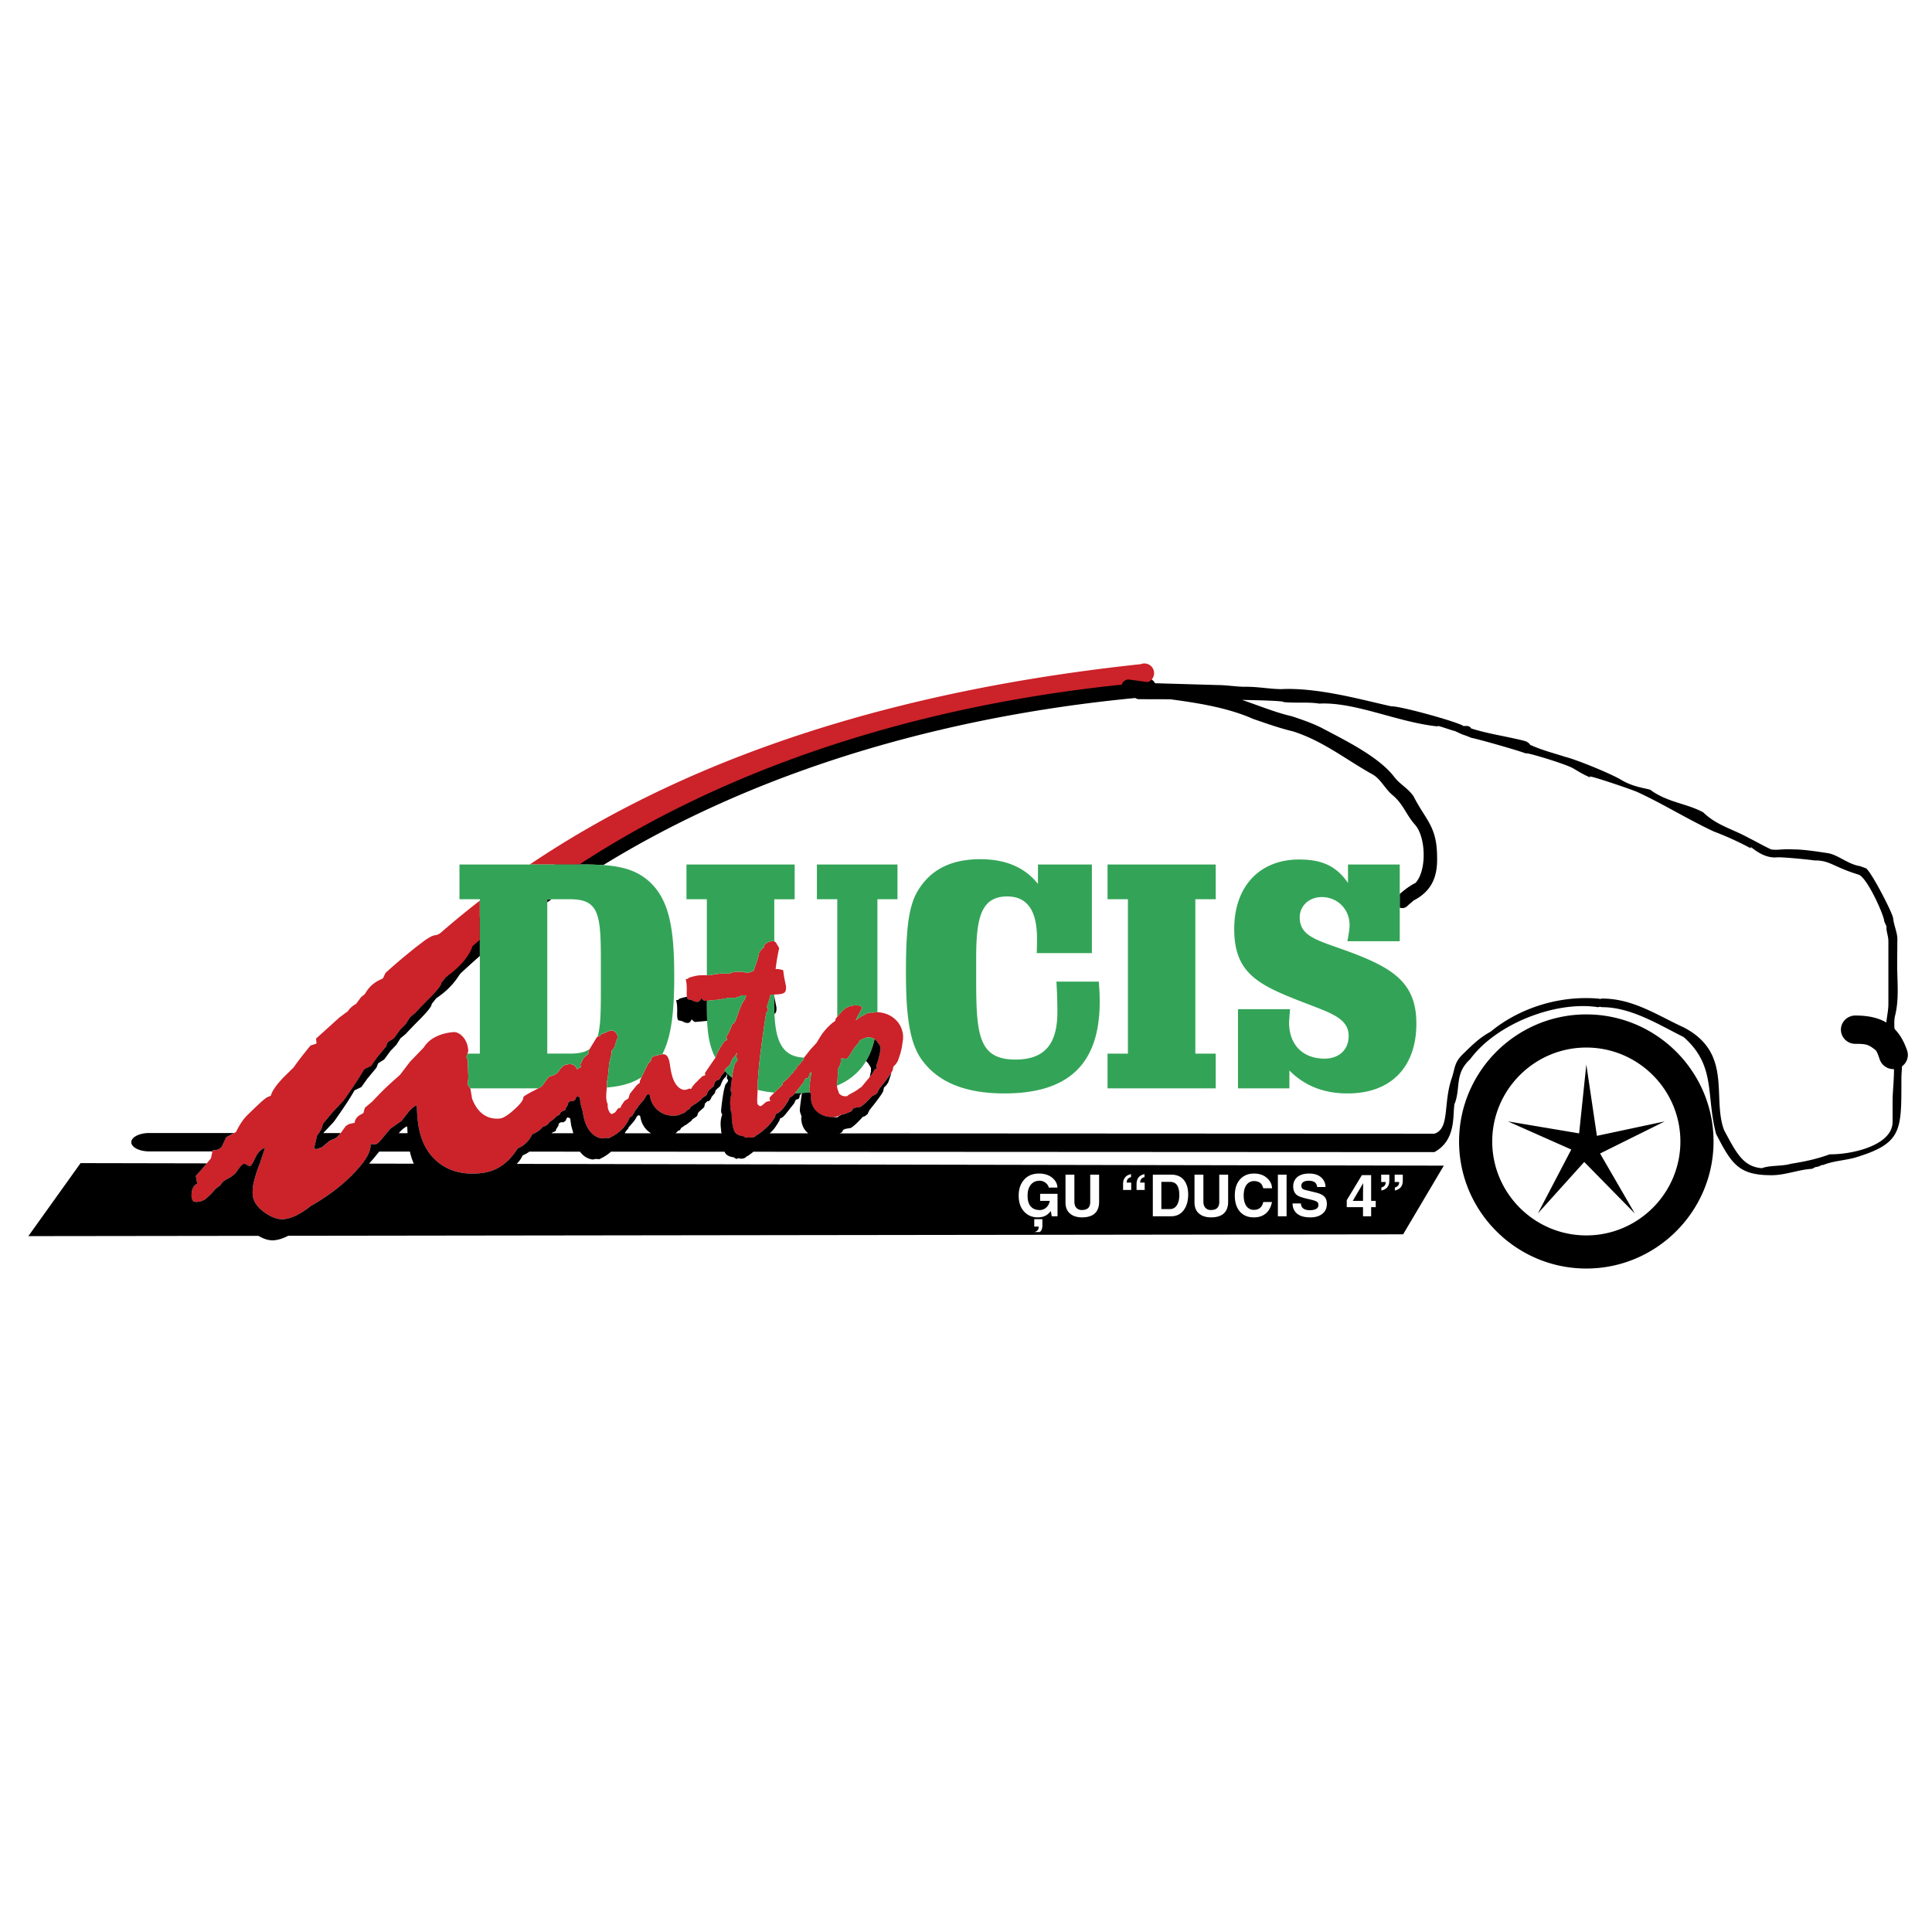
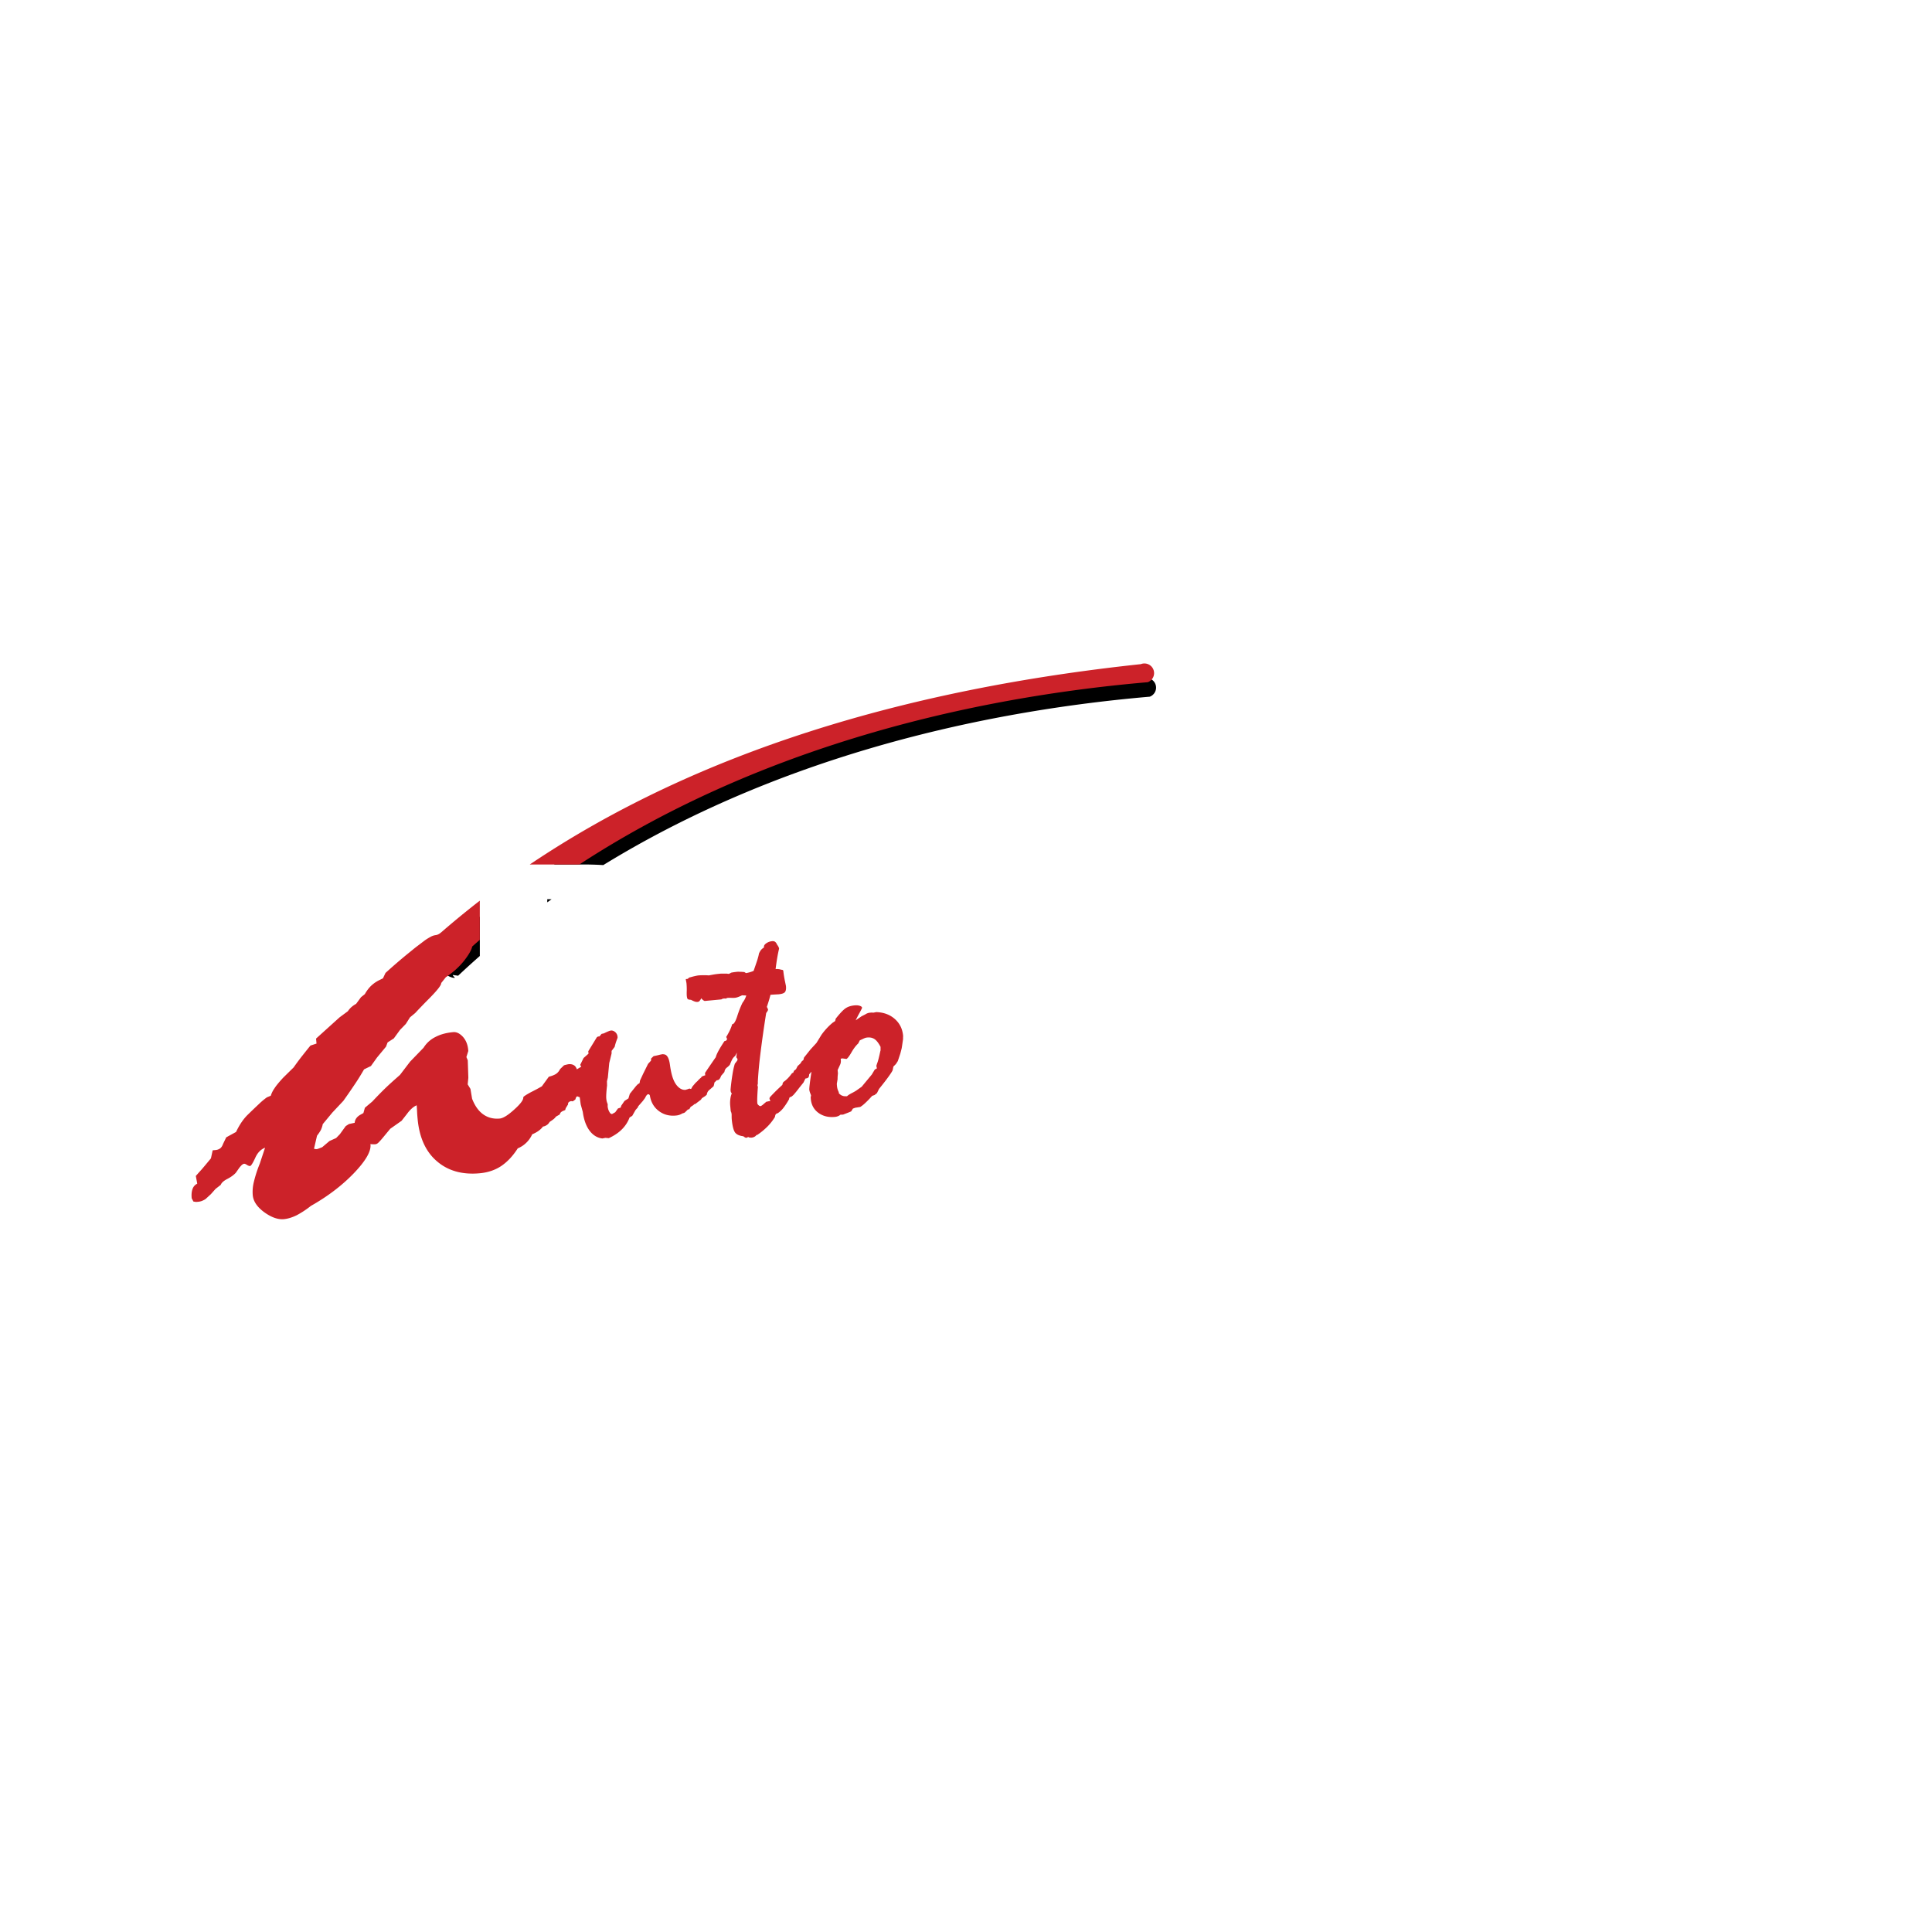
<svg xmlns="http://www.w3.org/2000/svg" width="2500" height="2500" viewBox="0 0 192.756 192.756">
-   <path fill-rule="evenodd" clip-rule="evenodd" fill="#fff" d="M0 0h192.756v192.756H0V0z" />
  <path d="M114.715 69.508C96.08 71.114 76.643 76.201 60.19 86.31a30.782 30.782 0 0 0-2.086-.058h-2.838c16.336-10.354 36.375-16.155 58.752-18.543a.967.967 0 0 1 1.324.894.968.968 0 0 1-.627.905zM55.027 89.719l-.427.307v-.307h.427zm-7.152 5.657c-.732.644-1.456 1.3-2.167 1.972l-.51-.072c-.111.043.278.287.151.287-.532 0-1.475-.65-1.475-1.183 0-.418-.604-1.285-.23-1.417a88.144 88.144 0 0 1 4.23-3.512v3.925h.001z" />
-   <path d="M185.107 101.744c2.486 0 3.963.865 4.762 3.199a.977.977 0 0 1 .053.312c0 .543-.455.986-1.016.986-.453 0-.84-.293-.969-.693-.145-.422-.221-.664-.457-1.049v.016c-.865-.727-1.23-.797-2.373-.797a1.002 1.002 0 0 1-1.014-.988c.001-.542.456-.986 1.014-.986z" stroke="#000" stroke-width=".85" stroke-miterlimit="2.613" />
  <path d="M114.516 68.062c-19.47 1.677-39.816 7.154-56.719 18.19h-4.943c16.725-11.262 37.567-17.493 60.966-19.99a.967.967 0 0 1 1.324.895.967.967 0 0 1-.628.905zM78.683 107.49l.042-.045v-.002l.017-.018.015-.016a5.242 5.242 0 0 0 .266-.34l.116-.043.076-.189c.074-.064.145-.117.208-.166.017-.033.033-.068.05-.105.044-.086.08-.152.105-.207l.266-.24.16-.244.147-.109.065-.252.646-.809.598-.652.49-.799a6.412 6.412 0 0 1 1.111-1.207l.261-.178.056-.234c.44-.555.774-.904 1.006-1.051.231-.154.521-.244.879-.277.203-.02.376-.004.518.045.14.045.22.111.228.193.002.025-.077.186-.233.473-.157.285-.294.545-.403.779l.59-.406.379-.191a.955.955 0 0 1 .461-.164c.083-.008.146-.014.192-.014.047.002.09.008.132.014l.298-.059c.74.025 1.354.25 1.844.68s.768.982.833 1.672c.003.031.002.08-.002.146-.004.068-.004.127.001.178l-.102.701-.04.244-.134.52-.249.746-.188.293-.253.254-.065.311c.006.062-.116.268-.37.625-.25.354-.586.787-.999 1.297l-.207.418-.239.189-.238.084-.28.305a9.427 9.427 0 0 1-.465.457 3.096 3.096 0 0 1-.444.344l-.495.078-.238.086-.173.277a7.694 7.694 0 0 1-.484.197c-.182.07-.288.111-.318.125l-.272.01a.71.71 0 0 1-.227.141 1.105 1.105 0 0 1-.338.08c-.639.059-1.18-.078-1.63-.406-.45-.33-.703-.793-.758-1.379l-.014-.15.037-.217c-.021-.061-.049-.131-.077-.207a1.431 1.431 0 0 1-.096-.348c-.014-.15.047-.668.178-1.559l.036-.25a7.19 7.19 0 0 1-.228.264c-.006.156-.033.258-.085.316-.047.057-.148.092-.289.105l-.192.398-.44.549c-.191.254-.35.451-.478.596a1.312 1.312 0 0 1-.329.291c-.057.006-.103.021-.131.049-.029.029-.049.09-.062.184a6.996 6.996 0 0 1-.586.893 2.399 2.399 0 0 1-.539.5c-.087.02-.158.053-.195.102-.042.053-.07.143-.089.275a5.166 5.166 0 0 1-.748.955 6.65 6.65 0 0 1-1.021.838l-.073.006a.56.56 0 0 1-.223.186.75.75 0 0 1-.276.076c-.031.004-.067.002-.115-.004s-.084-.008-.116-.006a.217.217 0 0 0-.05-.031.18.18 0 0 0-.044-.021c-.011 0-.035.014-.075.033s-.081.033-.116.047a.387.387 0 0 1-.118-.035.957.957 0 0 1-.174-.119c-.392-.047-.67-.168-.826-.373-.155-.205-.271-.654-.336-1.344a1.897 1.897 0 0 1-.007-.188c-.001-.068-.003-.141 0-.225l-.011-.119a.744.744 0 0 0-.068-.225c-.007-.02-.014-.035-.015-.045l-.02-.213-.027-.289a3.145 3.145 0 0 1-.008-.533 2.7 2.7 0 0 1 .091-.531l.069-.205a.34.34 0 0 1-.077-.098.384.384 0 0 1-.034-.139l-.011-.119c.055-.58.118-1.078.188-1.502.065-.424.146-.793.243-1.096.117-.146.191-.242.224-.293a.206.206 0 0 0 .04-.135.217.217 0 0 0-.029-.08.564.564 0 0 0-.095-.121l.06-.477-.167.334a1.033 1.033 0 0 0-.239.248c-.069.1-.169.312-.291.629a1.668 1.668 0 0 1-.298.283.613.613 0 0 0-.246.441l-.335.389a.958.958 0 0 1-.168.328.307.307 0 0 1-.205.104.601.601 0 0 0-.063.008 6.377 6.377 0 0 1-.233.23.645.645 0 0 0-.007.094l-.069.268-.353.311a1.153 1.153 0 0 0-.225.225.997.997 0 0 0-.107.314l-.155.135c-.13.082-.239.152-.328.215a1.364 1.364 0 0 0-.094.143l-.557.424-.099.023a3.25 3.25 0 0 0-.11.102 4.515 4.515 0 0 0-.265.176l-.136.232-.146.025c-.014.018-.028.033-.041.051l-.263.252a.97.97 0 0 1-.146.061.562.562 0 0 1-.088.021 1.394 1.394 0 0 1-.665.217c-.649.062-1.219-.094-1.704-.467-.486-.373-.775-.885-.878-1.539a.224.224 0 0 0-.072-.092.243.243 0 0 0-.097-.033.34.34 0 0 0-.148.098 1.634 1.634 0 0 0-.167.287l-.219.293-.454.52-.051.129-.222.252-.328.58-.263.16a3.31 3.31 0 0 1-.749 1.168c-.334.342-.777.645-1.329.9l-.338-.031-.304.061c-.514-.062-.942-.33-1.284-.789-.342-.465-.563-1.088-.668-1.863l-.207-.748-.098-.707-.256-.102-.11.104-.074.221-.246.176a.74.74 0 0 1-.153-.018.417.417 0 0 0-.242.098.21.21 0 0 0-.082.195l.003.031-.241.389-.046.176-.176.074a.814.814 0 0 0-.262.156.703.703 0 0 0-.116.219l-.363.203a1.665 1.665 0 0 1-.208.229c-.088.07-.23.174-.433.307a.96.96 0 0 1-.196.248 1.113 1.113 0 0 1-.272.162.696.696 0 0 1-.194.049c-.024.033-.049.064-.074.096-.222.266-.562.498-1.002.68-.146.33-.353.617-.6.852a2.595 2.595 0 0 1-.838.547c-.501.785-1.056 1.363-1.662 1.771-.596.395-1.311.639-2.124.715-1.743.164-3.175-.24-4.285-1.201-1.109-.947-1.745-2.352-1.918-4.184-.022-.232-.044-.463-.054-.697a15.4 15.4 0 0 0-.042-.697c-.159.061-.324.17-.486.314a3.26 3.26 0 0 0-.466.523l-.554.707-1.132.797-.768.928c-.2.24-.36.408-.447.486a.51.51 0 0 1-.246.127c-.092.01-.186.008-.28.004a1.015 1.015 0 0 1-.236-.023l.006.068c.063.674-.492 1.627-1.665 2.85-1.164 1.209-2.595 2.303-4.286 3.258a9.125 9.125 0 0 1-1.413.93c-.448.217-.869.35-1.275.389-.593.055-1.248-.176-1.964-.693-.705-.52-1.086-1.08-1.144-1.695a4.075 4.075 0 0 1 .109-1.32 12.45 12.45 0 0 1 .589-1.822l.53-1.596c-.42.158-.751.492-.983 1.018-.243.525-.416.801-.521.811a.685.685 0 0 1-.329-.133c-.099-.061-.185-.1-.244-.096a.336.336 0 0 0-.18.076c-.056.029-.163.145-.299.309l-.362.514c-.213.23-.498.434-.856.619-.357.186-.573.381-.648.588l-.513.398-.467.525-.538.494a2.118 2.118 0 0 1-.37.188c-.125.047-.24.068-.355.08-.117.012-.198.02-.258.012-.059-.006-.13-.021-.226-.037l-.17-.322c-.036-.383-.007-.689.087-.934a.9.9 0 0 1 .467-.523l-.143-.771c.158-.178.349-.395.572-.639.222-.254.527-.623.937-1.117l.171-.801.267-.025a.91.91 0 0 0 .488-.174c.12-.094.211-.242.286-.449l.313-.648.981-.537a7.11 7.11 0 0 1 .552-.977c.206-.301.406-.541.62-.748.44-.428.807-.779 1.086-1.039.279-.271.551-.496.814-.686l.395-.166c.071-.24.188-.486.364-.736.163-.26.458-.615.872-1.064l1.04-1.023c.237-.338.497-.689.758-1.029.272-.342.576-.732.923-1.152l.603-.197-.047-.498 2.344-2.117.832-.615a2.16 2.16 0 0 1 .338-.396 2.64 2.64 0 0 1 .484-.338l.488-.664.382-.307c.18-.32.378-.586.613-.818a3.28 3.28 0 0 1 .87-.596l.325-.16.254-.539a54.493 54.493 0 0 1 2.288-1.97c.348-.278.598-.489.773-.623l.863-.655a5.68 5.68 0 0 1 .609-.373 1.4 1.4 0 0 1 .432-.146.922.922 0 0 0 .496-.21 1.63 1.63 0 0 1 .076-.056 89.262 89.262 0 0 1 3.872-3.178v3.905c-.254.223-.508.447-.76.672-.06.307-.291.729-.692 1.265-.499.667-1.146 1.267-1.939 1.798l-.461.58c.02.209-.41.754-1.288 1.633a55.854 55.854 0 0 0-1.312 1.363l-.511.422-.418.66-.587.605-.612.842-.619.396-.159.426-.894 1.078-.611.854-.684.332c-.283.484-.585.992-.946 1.518-.349.523-.72 1.062-1.124 1.627l-1.097 1.168-.957 1.154c-.03.18-.094.373-.181.568-.1.184-.234.385-.39.586l-.3 1.293a.612.612 0 0 0 .285.043c.024-.002.081-.02.171-.051.08-.031.204-.078.362-.141l.727-.617.664-.297.374-.387.581-.803.32-.205.574-.125c.026-.342.224-.607.569-.803.155-.086.255-.141.3-.168l.149-.529.738-.621c.373-.396.778-.82 1.229-1.26.451-.441.97-.9 1.533-1.396l1.012-1.326 1.345-1.389a2.897 2.897 0 0 1 1.188-1.072c.491-.258 1.073-.416 1.759-.48.337-.033.656.125.969.459.301.334.482.762.531 1.283l.013.139-.189.604.136.326.058 1.738-.066.662.277.453.163.979c.278.713.643 1.227 1.108 1.559.464.33 1.017.479 1.656.418.337-.033.824-.336 1.439-.896.626-.562.928-.965.904-1.221-.006-.059.248-.234.771-.518a19.57 19.57 0 0 0 1.082-.58l.694-.955c.287-.074.524-.166.69-.264.178-.111.326-.277.434-.498l.387-.375c.079-.031.17-.053.25-.07.069-.018.149-.037.219-.045.221-.02.4.021.538.113.126.074.218.213.285.408l.016-.021.421-.254-.11-.172.338-.691.493-.434-.023-.242.854-1.395.113-.072.151-.014.207-.25.241-.055c.205-.104.355-.17.457-.209a.85.85 0 0 1 .239-.07c.151-.014.292.041.429.158a.671.671 0 0 1 .225.439c.005.051.008.088.005.113a.24.24 0 0 1-.02.07c-.08.211-.138.373-.174.492a5.487 5.487 0 0 0-.097.359l-.303.4-.002.256-.234.959-.14 1.455-.087.359.009.428c-.042.34-.063.613-.075.818s-.012.367-.002.475c.011.115.025.213.049.305.024.086.059.178.093.264l-.005.215c.011.113.037.227.073.338.042.117.106.236.191.357l.16.08.333-.188.273-.377.269-.088.056-.188.327-.477.39-.25.14-.457.619-.775.167-.174.188-.121.04-.25.304-.656.502-1.014.294-.322.011-.215.25-.236a7.05 7.05 0 0 0 .483-.104 3.21 3.21 0 0 1 .421-.088c.01 0 .037.002.08.008.042.008.063.012.074.01.292.041.482.389.569 1.039.088.65.208 1.152.362 1.51.135.32.311.572.527.756.216.178.438.256.671.234.01-.002.031-.008.066-.021s.061-.021.082-.023l.238-.086.162.047.143-.258.302-.354.248-.229.038-.07.06-.037.015-.012a.788.788 0 0 1 .182-.164.35.35 0 0 0 .064-.109.146.146 0 0 0 .046-.02c.146-.066.252-.104.314-.109l-.022-.238.252-.379c.377-.553.653-.955.824-1.197.059-.268.302-.738.741-1.414l.119-.184c.092-.018.157-.045.201-.086s.06-.09.054-.152a.281.281 0 0 0-.029-.086 1.547 1.547 0 0 0-.05-.09c.136-.217.252-.432.357-.645.101-.213.186-.426.244-.635l.031-.004c.15-.014.308-.285.474-.803.166-.521.344-.963.524-1.33.07-.09.138-.195.206-.316.067-.123.122-.258.17-.408l-.42-.02a3.745 3.745 0 0 1-.403.174c-.127.045-.234.07-.323.078a2.794 2.794 0 0 1-.356.002 2.925 2.925 0 0 0-.366.004.233.233 0 0 0-.086.029c-.04.018-.069.037-.089.049a.278.278 0 0 0-.081-.018.682.682 0 0 0-.12.006.462.462 0 0 0-.237.084l-.535.051-1.137.107a.68.68 0 0 1-.183-.107c-.052-.049-.109-.1-.168-.168a.35.35 0 0 1-.06.141 1.269 1.269 0 0 1-.155.188.504.504 0 0 0-.066.021l-.067.018a.713.713 0 0 1-.297-.041 2.527 2.527 0 0 1-.366-.168c-.164-.006-.271-.033-.321-.07-.051-.041-.084-.164-.103-.367a5.651 5.651 0 0 1 .001-.486 7.065 7.065 0 0 0-.025-.707 2.133 2.133 0 0 0-.035-.207 2.287 2.287 0 0 1-.038-.232l.156-.014a.137.137 0 0 0 .07-.037l.116-.102c.077-.018.2-.049.357-.096.282-.068.466-.107.555-.115.177-.016.344-.021.517-.021a4.83 4.83 0 0 1 .53.018c.329-.062.577-.107.737-.127.161-.02.316-.035.457-.049.021-.002.104-.004.251-.002.152.002.288.004.409.004a.122.122 0 0 0 .049.016.343.343 0 0 0 .094.002c.005 0 .036-.014.081-.033.04-.02.095-.047.149-.082.082-.02.169-.033.257-.047.093-.014.212-.029.368-.045.057-.004.146-.002.257.004.115-.002.257.012.432.025l.167.105a3.181 3.181 0 0 0 .759-.223c.136-.391.255-.741.357-1.043.096-.307.154-.532.172-.675.06-.141.127-.257.202-.359.08-.096.182-.185.306-.259l-.005-.057c-.012-.125.066-.242.238-.363.167-.115.354-.185.567-.205a.466.466 0 0 1 .293.051.604.604 0 0 1 .198.269c.072.098.121.177.153.242.032.06.053.121.06.183-.068.283-.132.599-.189.943-.061.351-.11.716-.158 1.097.114-.01.213-.01.298.004.09.008.181.029.273.062a.216.216 0 0 1 .144.029c.033.018.053.057.057.104l.011.109c.039.305.088.607.153.91.066.309.097.467.098.479.026.279-.007.48-.105.6-.094.113-.308.186-.629.217-.37.02-.635.033-.812.051-.057.229-.115.439-.176.633s-.121.383-.183.561a.921.921 0 0 0 .066.15.339.339 0 0 1 .048.117c.006.062-.029.139-.099.238a.58.58 0 0 1-.083.113 119.192 119.192 0 0 0-.588 4.15 40.18 40.18 0 0 0-.249 2.746l.01.109c-.015.07-.024.129-.032.16a.343.343 0 0 0-.007.09c.001.016.008.035.015.051s.014.029.026.051c-.03.342-.047.662-.061.961-.013.305-.013.531.002.686.006.066.049.137.129.203.074.061.134.092.176.088.078-.008.211-.1.389-.268.087-.07.151-.123.199-.17.031-.002.083-.014.149-.029.071-.018.128-.027.165-.031l.093-.01-.062-.156a.366.366 0 0 1-.023-.08.181.181 0 0 1 .008-.08c.01-.016.027-.049.055-.094.167-.178.348-.367.539-.559.192-.189.417-.404.683-.645a.6.6 0 0 1 .059-.215c.021-.049.079-.102.168-.162.132-.102.257-.217.371-.338.008-.015.017-.023.026-.033zm4.888-.728l.03.322-.031.338-.006.262-.057.34a.619.619 0 0 0-.015.117c-.001.047.005.113.014.207a1.593 1.593 0 0 0 .178.611l.012.123c.092.092.177.156.249.197.078.039.169.068.271.09l.293.004c.085-.092.249-.195.493-.324.245-.123.428-.234.55-.328l.418-.297 1.006-1.213.303-.504.209-.115-.055-.25.068-.221c.086-.197.194-.609.328-1.244l.024-.08-.001-.352c-.198-.379-.395-.637-.596-.77-.196-.133-.437-.189-.722-.162a.958.958 0 0 0-.211.041 1.792 1.792 0 0 0-.221.094l-.321.15-.154.307c-.236.217-.46.514-.676.891-.216.375-.384.596-.498.658l-.393-.057a1.183 1.183 0 0 0-.149.023c-.021.008-.031.014-.03.025.013.135.018.238.009.312a1.093 1.093 0 0 1-.048.213l-.271.592z" fill="#cc2229" />
-   <path d="M45.841 86.252v3.467h2.033v15.4h-1.235l-.104.334.136.326.058 1.738-.066.662.25.408h6.771c.138-.076.266-.148.381-.215l.694-.955c.287-.074.524-.166.69-.264.178-.111.326-.277.434-.498l.387-.375c.079-.031.17-.053.25-.07.069-.018.149-.037.219-.045.221-.02.4.021.538.113.126.074.218.213.285.408l.016-.021.421-.254-.11-.172.338-.691.493-.434-.023-.242.132-.215c-.447.32-1.071.461-1.944.461H54.6v-15.4h2.284c2.972 0 3.065 1.625 3.065 6.466v2.438c0 2.234-.02 3.785-.329 4.811l.042-.027.151-.014.207-.25.241-.055c.205-.104.355-.17.457-.209a.85.85 0 0 1 .239-.07c.151-.014.292.041.429.158a.671.671 0 0 1 .225.439c.005.051.008.088.005.113a.24.24 0 0 1-.02.07c-.08.211-.138.373-.174.492a5.487 5.487 0 0 0-.097.359l-.303.4-.002.256-.234.959-.14 1.455-.087.359.009.428-.024.207c1.358-.117 2.478-.395 3.458-1.021l.154-.334.502-1.014.294-.322.011-.215.25-.236a7.05 7.05 0 0 0 .483-.104c.174-.045.302-.072.387-.084.93-1.811 1.185-4.326 1.185-7.771 0-4.686-.469-7.591-2.471-9.434-1.658-1.499-3.691-1.718-6.694-1.718H45.841v.002zm22.648 0v3.467h2.034v7.576c.066.004.133.008.201.014.329-.062.577-.107.737-.127.161-.02.316-.035.457-.049.021-.002.104-.004.251-.002.152.002.288.004.409.004a.122.122 0 0 0 .049.016.343.343 0 0 0 .094.002c.005 0 .036-.014.081-.033.04-.02.095-.047.149-.082.082-.02.169-.033.257-.047.093-.014.212-.029.368-.045.057-.004.146-.002.257.004.115-.002.257.012.432.025l.167.105a3.181 3.181 0 0 0 .759-.223c.136-.391.255-.741.357-1.043.096-.307.154-.532.172-.675.06-.141.127-.257.202-.359.08-.096.182-.185.306-.259l-.005-.057c-.012-.125.066-.242.238-.363.167-.115.354-.185.567-.205a.551.551 0 0 1 .222.018v-4.195h2.034v-3.467H68.489zm2.033 13.592v.186c0 2.1.019 3.893.849 5.502l.043-.062c.059-.268.302-.738.741-1.414l.119-.184c.092-.018.157-.045.201-.086s.06-.09.054-.152a.281.281 0 0 0-.029-.086 1.547 1.547 0 0 0-.05-.09c.136-.217.252-.432.357-.645.101-.213.186-.426.244-.635l.031-.004c.15-.014.308-.285.474-.803.166-.521.344-.963.524-1.33.07-.09.138-.195.206-.316.067-.123.122-.258.17-.408l-.42-.02a3.745 3.745 0 0 1-.403.174c-.127.045-.234.07-.323.078a2.794 2.794 0 0 1-.356.002 2.925 2.925 0 0 0-.366.004.233.233 0 0 0-.086.029c-.04.018-.069.037-.089.049a.278.278 0 0 0-.081-.018.682.682 0 0 0-.12.006.462.462 0 0 0-.237.084l-.535.051-.918.088zm1.77 7.013c.226.248.471.475.736.68.016-.111.032-.219.049-.32.065-.424.146-.793.243-1.096.117-.146.191-.242.224-.293a.206.206 0 0 0 .04-.135.217.217 0 0 0-.029-.08.564.564 0 0 0-.095-.121l.06-.477-.167.334a1.033 1.033 0 0 0-.239.248c-.069.1-.169.312-.291.629a1.668 1.668 0 0 1-.298.283.63.63 0 0 0-.233.348zm3.303 1.877c.508.129 1.056.221 1.645.279l.136-.137c.192-.189.417-.404.683-.645a.6.6 0 0 1 .059-.215c.021-.049.079-.102.168-.162.132-.102.257-.217.371-.338.008-.01.018-.018.027-.027l.042-.045v-.002l.017-.018.015-.016a5.242 5.242 0 0 0 .266-.34l.116-.043.076-.189c.074-.064.145-.117.208-.166.017-.033.033-.068.05-.105.044-.086.08-.152.105-.207l.266-.24.16-.244.147-.109.063-.244c-2.437-.109-2.968-2.033-2.968-5.432v-.871c-.154.01-.279.018-.377.027-.057.229-.115.439-.176.633s-.121.383-.183.561a.921.921 0 0 0 .066.15.339.339 0 0 1 .048.117c.006.062-.029.139-.099.238a.58.58 0 0 1-.083.113 119.192 119.192 0 0 0-.588 4.15 40.18 40.18 0 0 0-.249 2.746l.01.109c-.015.07-.024.129-.032.16a.343.343 0 0 0-.007.09c.001.016.008.035.015.051s.014.029.026.051l-.023.32zm3.706.354a15.86 15.86 0 0 0 1.513-.102 1.124 1.124 0 0 1-.064-.26c-.014-.15.047-.668.178-1.559l.036-.25a7.19 7.19 0 0 1-.228.264c-.006.156-.033.258-.085.316-.047.057-.148.092-.289.105l-.192.398-.44.549c-.168.222-.311.402-.429.539zm4.201-.77c2-.838 3.24-2.369 3.758-4.639l-.006-.004c-.196-.133-.437-.189-.722-.162a.958.958 0 0 0-.211.041 1.792 1.792 0 0 0-.221.094l-.321.15-.154.307c-.236.217-.46.514-.676.891-.216.375-.384.596-.498.658l-.393-.057a1.183 1.183 0 0 0-.149.023c-.021.008-.031.014-.03.025.013.135.018.238.009.312a1.093 1.093 0 0 1-.048.213l-.269.59.03.322-.031.338-.006.262-.057.34a.619.619 0 0 0-.015.117c-.001.043.004.101.01.179zm4.038-7.336V89.719h2.002v-3.467h-8.04v3.467h2.034v11.277c0 .156-.003.307-.007.453.367-.447.652-.736.857-.865.231-.154.521-.244.879-.277.203-.02.376-.004.518.045.14.045.22.111.228.193.002.025-.077.186-.233.473-.157.285-.294.545-.403.779l.59-.406.379-.191a.955.955 0 0 1 .461-.164c.083-.008.146-.014.192-.014.047.002.09.008.132.014l.298-.059c.039.002.075.002.113.005zm16.017-12.793c-1.283-1.624-3.191-2.468-5.756-2.468-2.973 0-5.069 1.093-6.32 3.311-.907 1.593-1.095 4.217-1.095 7.966 0 4.061.312 6.904 1.501 8.621 1.595 2.312 4.348 3.473 8.321 3.473 6.443 0 9.51-2.973 9.51-9.158 0-.623-.031-1.311-.094-1.998H105.4c.064 1.062.096 2.061.096 3.029 0 3.219-1.283 4.748-4.193 4.748-3.723 0-3.91-2.561-3.91-8.152v-1.906c0-3.998.439-6.216 3.098-6.216 1.971 0 2.971 1.375 2.971 4.186 0 .344 0 .843-.029 1.468h5.504v-8.84h-5.379v1.936h-.001zm6.943-1.937v3.467h2.033v15.4H110.5v3.469h10.793v-3.469h-2.033v-15.4h2.033v-3.467H110.5zm23.992 1.843c-1.156-1.687-2.596-2.343-4.879-2.343-3.941 0-6.475 2.687-6.475 6.935 0 3.686 1.658 5.124 4.941 6.53 4.004 1.717 6.477 2.029 6.477 4.154 0 1.311-.908 2.248-2.41 2.248-2.158 0-3.535-1.373-3.535-3.623 0-.156.033-.312.033-.5l.062-.812h-5.193v7.904h5.131v-1.781c1.562 1.562 3.471 2.285 5.816 2.285 4.318 0 6.852-2.629 6.852-6.971 0-3.842-2.064-5.373-6.1-6.935-3.379-1.312-5.537-1.562-5.537-3.655 0-1.156.939-2.03 2.189-2.03 1.533 0 2.785 1.156 2.785 2.812 0 .374-.094.937-.219 1.593h5.223v-7.653h-5.162v1.842h.001z" fill-rule="evenodd" clip-rule="evenodd" fill="#33a457" />
-   <path d="M76.405 101.316l.005-.031-.005.031.005-.031-.005.031zm3.052 7.586l.003-.004.009-.012-.009.012.009-.012-.009.012-.003.004zm.192-.246l.004-.004a.11.11 0 0 1 .012-.016l-.012.016a.11.11 0 0 1 .012-.016l-.012.016-.004.004zm1.125.198l.001.002.001.006-.001-.006.001.006-.001-.006-.001-.002zm63.275 7.443l-92.502-.176c.247-.234.453-.521.598-.85.261-.107.487-.232.674-.373l5.045.004c.341.457.768.723 1.281.785l.303-.061.338.031a4.675 4.675 0 0 0 1.179-.756l11.323.008a.843.843 0 0 0 .103.184c.155.205.434.326.826.373.08.064.136.102.174.119a.361.361 0 0 0 .118.035c.035-.014.076-.027.116-.047s.065-.031.075-.033c.022.008.038.018.044.021.011.006.027.014.05.033.031-.004.068-.002.116.004s.084.008.116.004a.75.75 0 0 0 .275-.076.565.565 0 0 0 .223-.184l.073-.008c.204-.137.394-.277.57-.424l67.894.037h.047c2.227-1.215 1.801-3.727 2.016-4.871l.016.029c.611-1.633-.039-2.982 1.539-4.428 2.619-3.561 8.555-5.836 12.742-5.191a.454.454 0 0 0 .211-.051.45.45 0 0 0 .211.051c2.895 0 5.629 1.734 8.146 2.986l-.008-.002c3.26 2.875 2.203 5.795 3.234 9.66 1.566 3.047 2.273 4.121 5.543 4.121 1.363 0 2.658-.557 4.031-.637l.375-.191.006.01c.199 0 .445-.123.625-.215l.006.012h.105c.941-.395 2.15-.451 3.188-.738 4.705-1.43 4.609-2.67 4.609-7.869.006-1 .266-2.26-.223-3.164l.012-.006c0-.229-.15-.496-.256-.703-.254-.473-.293-1.916-.18-2.35.443-1.717.225-3.428.225-5.227l.02-2.532c-.023-.66-.363-1.372-.422-2.029-.045-.502-2.229-4.75-2.73-4.993l-.588-.208c-1.189-.18-2.189-1.141-3.234-1.3-.404-.05-2.191-.363-3.385-.367-1.324-.059-1.49.108-2.234.003-.875-.404-1.404-.739-2.197-1.125-1.645-.923-3.221-1.251-4.584-2.578-1.65-.888-3.48-.971-5.184-2.176-.023-.184-1.607-.221-2.971-1.047-1.059-.642-4.566-2.063-5.605-2.307-1.219-.397-2.365-.675-3.525-1.214l.055.064c-.193-.363-.584-.434-.658-.46-1.818-.456-3.551-.682-5.275-1.231l.049.056c-.193-.364-.467-.293-.838-.293l.01-.024c-.775-.446-6.24-1.97-7.191-1.946-2.74-.597-7.305-1.905-10.996-1.71-1.234-.024-2.34-.253-3.574-.235-.811 0-1.9-.173-2.73-.173l-5.988-.175c-.074 0-.152 0-.23-.002-.865-.131-1.734-.255-2.619-.367a.696.696 0 0 0-.215 1.373c.24.039.484.076.73.111-.021.263.107.47.5.47.359.002 1.543.002 3.086.008 2.855.381 5.775.856 8.254 1.954 1.369.472 2.617.921 4.035 1.26 3.004.985 5.162 2.752 7.82 4.241.883.466 1.248 1.397 2.02 2.066 1.139.932 1.369 1.962 2.295 3.001 1.088 1.22 1.193 4.608.02 5.825l.041-.034c-.512.244-1.125.696-1.584 1.11v1.364a.698.698 0 0 0 .746-.156h.002c.195-.195.432-.362.637-.567v.009c1.736-.897 2.377-2.289 2.336-4.241 0-3.153-1.07-3.665-2.34-6.129-.496-.771-1.311-1.177-1.883-1.885-1.514-2.066-5.074-3.78-7.305-4.968-.973-.486-1.928-.809-2.957-1.152-1.662-.382-3.307-1.07-4.973-1.632 2.381.042 4.213.11 4.154.22 1.469.113 2.426-.029 3.533.146 3.615-.183 7.793 1.862 11.844 2.279-.287-.232 1.523.457 1.684.451 1.346.627.42.176 1.635.676.939.195 4.994 1.357 5.508 1.588-.381-.268 3.879 1.002 4.678 1.468.559.333 1.121.678 1.73.917l-.088-.085c-.232-.228 4.201 1.27 4.805 1.55 2.598 1.206 5.02 2.724 7.592 3.92a30.57 30.57 0 0 1 3.701 1.687c-.289-.592.951 1.073 2.654.884.92-.006 3.48.271 3.645.311 1.596-.02 1.859.633 4.436 1.418.896.321 2.59 4.198 2.553 4.654l.238.527-.012.001c-.029.516.195.927.193 1.481V100.16c0 1.258-.623 2.777.045 3.975.865 1.547.375 4.035.375 5.736v2.045c.002 2.398-4.158 3.285-6.264 3.248-1.322.482-2.547.736-3.863.943-.939.275-2.076.129-2.918.443-1.861-.145-2.545-1.512-3.771-3.805-1.215-3.23.893-7.67-4-10.229-2.676-1.227-5.068-2.885-8.148-2.889h-.014a.454.454 0 0 0-.211.051.45.45 0 0 0-.211-.051c-4.281-.344-8.191 1.211-10.701 3.303-1.184.639-1.938 1.432-2.877 2.344-.771.797-.686 1.365-1.008 2.303-.873 2.549-.17 5.021-1.725 5.531l-59.354-.031c.077-.031.149-.064.218-.096l.173-.277.238-.086.496-.078c.148-.092.294-.211.444-.344.155-.141.308-.291.465-.457l.28-.305.239-.084.238-.189.207-.418c.413-.51.749-.943.999-1.297.254-.357.376-.562.37-.625l.065-.311.253-.254.187-.293.249-.746.051-.199c-.057.09-.131.197-.221.324-.25.354-.586.787-.999 1.297l-.207.418-.239.189-.238.084-.28.305a9.427 9.427 0 0 1-.465.457 3.096 3.096 0 0 1-.444.344l-.495.078-.238.086-.173.277a7.694 7.694 0 0 1-.484.197c-.182.07-.288.111-.318.125l-.184.006c-.187.104-.317.189-.389.268l-.293-.004c-.041-.01-.08-.018-.117-.029-.575.027-1.069-.113-1.484-.416-.45-.33-.703-.793-.758-1.379l-.014-.15.037-.217c-.021-.061-.049-.131-.077-.207a2.02 2.02 0 0 1-.062-.186c.008.031.019.062.03.098-.263.031-.533.055-.812.072l-.03.213c-.13.891-.191 1.408-.177 1.561.008.082.04.199.096.346.027.076.056.146.077.207l-.037.219.014.15c.053.555.282.998.689 1.324l-3.856-.002c.138-.107.273-.246.41-.41.173-.215.37-.516.586-.893.012-.094.032-.154.061-.184a.227.227 0 0 1 .131-.049 1.33 1.33 0 0 0 .329-.291c.128-.145.287-.342.478-.596l.44-.549.193-.398c.14-.014.242-.049.289-.105.052-.059.079-.16.085-.316.068-.074.132-.148.196-.225-.22.014-.445.021-.674.027l-.052.059a1.312 1.312 0 0 1-.329.291c-.057.006-.103.021-.131.049-.029.029-.049.09-.062.184a6.996 6.996 0 0 1-.586.893 2.399 2.399 0 0 1-.539.5c-.087.02-.158.053-.195.102-.042.053-.07.143-.089.275a5.166 5.166 0 0 1-.748.955 6.65 6.65 0 0 1-1.021.838l-.073.006a.56.56 0 0 1-.223.186.75.75 0 0 1-.276.076c-.031.004-.067.002-.115-.004s-.084-.008-.116-.006a.217.217 0 0 0-.05-.031.18.18 0 0 0-.044-.021c-.011 0-.035.014-.075.033s-.081.033-.116.047a.387.387 0 0 1-.118-.035.957.957 0 0 1-.174-.119c-.392-.047-.67-.168-.826-.373-.155-.205-.271-.654-.336-1.344a1.897 1.897 0 0 1-.007-.188c-.001-.068-.003-.141 0-.225l-.011-.119a.744.744 0 0 0-.068-.225c-.007-.02-.014-.035-.015-.045l-.02-.213-.027-.289a3.145 3.145 0 0 1-.008-.533 2.7 2.7 0 0 1 .091-.531l.069-.205a.34.34 0 0 1-.077-.098.384.384 0 0 1-.034-.139l-.011-.119a23.3 23.3 0 0 1 .139-1.182 5.972 5.972 0 0 1-.466-.402l-.057.461c.046.047.076.086.095.121s.027.061.029.08a.195.195 0 0 1-.04.135 4.586 4.586 0 0 1-.224.293 7.164 7.164 0 0 0-.243 1.096c-.07.424-.133.922-.188 1.502l.011.119c.005.053.015.1.035.139a.35.35 0 0 0 .077.098l-.069.205c-.047.166-.077.348-.091.531s-.008.361.008.533l.027.289.02.213c.001.012.008.025.015.047.012.025.023.053.032.076l-4.601-.002.229-.221.042-.051.146-.025.136-.232c.074-.053.161-.111.265-.176l.11-.102.099-.023.557-.424a1.22 1.22 0 0 1 .094-.143c.089-.062.198-.133.328-.215l.155-.135a.966.966 0 0 1 .106-.314c.046-.066.123-.143.225-.225l.353-.311.069-.268c0-.033.003-.066.007-.096.082-.076.161-.152.233-.229a.601.601 0 0 1 .063-.008.307.307 0 0 0 .205-.104.958.958 0 0 0 .168-.328l.335-.389a.61.61 0 0 1 .246-.441c.156-.125.252-.217.298-.283.122-.316.222-.529.291-.629a.997.997 0 0 1 .239-.248l.161-.322a6.197 6.197 0 0 1-.265-.273.594.594 0 0 0-.015.094l-.335.389a.958.958 0 0 1-.168.328.307.307 0 0 1-.205.104.601.601 0 0 0-.063.008 6.377 6.377 0 0 1-.233.23.645.645 0 0 0-.007.094l-.069.268-.353.311a1.153 1.153 0 0 0-.225.225.997.997 0 0 0-.107.314l-.155.135c-.13.082-.239.152-.328.215a1.364 1.364 0 0 0-.094.143l-.557.424-.099.023a3.25 3.25 0 0 0-.11.102 4.515 4.515 0 0 0-.265.176l-.136.232-.146.025c-.014.018-.028.033-.041.051l-.271.256a.97.97 0 0 1-.146.061.562.562 0 0 1-.088.021 1.394 1.394 0 0 1-.665.217c-.649.062-1.219-.094-1.704-.467-.486-.373-.775-.885-.878-1.539a.224.224 0 0 0-.072-.092.243.243 0 0 0-.097-.033.34.34 0 0 0-.148.098 1.634 1.634 0 0 0-.167.287l-.219.293-.454.52-.051.129-.222.252-.328.58-.263.16a3.31 3.31 0 0 1-.749 1.168c-.334.342-.777.645-1.329.9l-.338-.031-.304.061c-.514-.062-.942-.33-1.284-.789-.342-.465-.563-1.088-.668-1.863l-.207-.748-.098-.707-.256-.102-.11.104-.074.221-.246.176a.74.74 0 0 1-.153-.018.417.417 0 0 0-.242.098.21.21 0 0 0-.082.195l.003.031-.241.389-.046.176-.176.074a.814.814 0 0 0-.262.156.703.703 0 0 0-.116.219l-.363.203a1.665 1.665 0 0 1-.208.229c-.088.07-.23.174-.433.307a.96.96 0 0 1-.196.248 1.113 1.113 0 0 1-.272.162.696.696 0 0 1-.194.049c-.024.033-.049.064-.074.096-.222.266-.562.498-1.002.68-.146.33-.353.617-.6.852a2.595 2.595 0 0 1-.838.547c-.501.785-1.056 1.363-1.662 1.771-.596.395-1.311.639-2.124.715-1.743.164-3.175-.24-4.285-1.201-1.109-.947-1.745-2.352-1.918-4.184-.022-.232-.044-.463-.054-.697a15.4 15.4 0 0 0-.042-.697c-.159.061-.324.17-.486.314a3.26 3.26 0 0 0-.466.523l-.554.707-1.132.797-.768.928c-.2.24-.36.408-.447.486a.51.51 0 0 1-.246.127c-.092.01-.186.008-.28.004a1.015 1.015 0 0 1-.236-.023l.006.068c.063.674-.492 1.627-1.665 2.85-1.164 1.209-2.595 2.303-4.286 3.258a9.125 9.125 0 0 1-1.413.93c-.448.217-.869.35-1.275.389-.593.055-1.248-.176-1.964-.693-.705-.52-1.086-1.08-1.144-1.695a4.075 4.075 0 0 1 .109-1.32 12.45 12.45 0 0 1 .589-1.822l.53-1.596c-.42.158-.751.492-.983 1.018-.243.525-.416.801-.521.811a.685.685 0 0 1-.329-.133c-.099-.061-.185-.1-.244-.096a.336.336 0 0 0-.18.076c-.056.029-.163.145-.299.309l-.362.514c-.213.23-.498.434-.856.619-.357.186-.573.381-.648.588l-.513.398-.467.525-.538.494a2.118 2.118 0 0 1-.37.188c-.125.047-.24.068-.355.08-.117.012-.198.02-.258.012-.059-.006-.13-.021-.226-.037l-.17-.322c-.036-.383-.007-.689.087-.934a.9.9 0 0 1 .467-.523l-.143-.771c.158-.178.349-.395.572-.639.14-.16.312-.365.523-.617l-12.592-.025-5.211 7.285 22.955-.029c.569.34 1.096.486 1.583.441.407-.039.828-.172 1.275-.389.036-.02.071-.039.107-.057l111.242-.146 4.058-6.852zm14.219 10.265c6.99 0 12.693-5.695 12.693-12.678 0-6.98-5.703-12.676-12.693-12.676-6.992 0-12.695 5.695-12.695 12.676-.001 6.983 5.702 12.678 12.695 12.678zm0-22.048c5.168 0 9.385 4.209 9.385 9.373 0 5.162-4.217 9.371-9.385 9.371-5.17 0-9.387-4.209-9.387-9.371 0-5.164 4.217-9.373 9.387-9.373zm0 1.695l1.055 7.115 6.766-1.441-6.449 3.203 3.463 5.98-5.043-5.137-4.627 5.137 3.334-6.377-6.32-2.807 7.102 1.195.719-6.868zm-81.858-4.924l.015-.098-.015.098zm.015-.097zm.005-.032l.005-.031-.005.031zm.005-.033l.005-.031-.005.031zm.005-.033zm.431-1.844c.006-.002.013-.002.02-.002-.008 0-.014 0-.02.002zm.08-.008h.011-.011zm-1.585-2.89v0zm-.134.388l-.001.004.001-.004zm-.031.09v.002-.002zm-.025.037l-.005.002.005-.002zm-.01.004l-.013.006a.163.163 0 0 1 .013-.006zm-.023.012l-.019.006.019-.006zm-.019.006c-.001.002-.002.002-.003.002.001 0 .002 0 .003-.002zm-.07.029l-.004.002.004-.002zm-6.518 2.533c-.095.02-.219.047-.37.084-.158.047-.28.078-.357.096l-.116.102a.137.137 0 0 1-.07.037l-.156.014c.006.062.019.141.038.232.02.098.031.164.035.207.02.211.027.451.025.707a6.194 6.194 0 0 0-.001.488c.019.201.052.324.103.365.051.037.158.064.321.07.138.076.264.131.367.17a.707.707 0 0 0 .297.039c.011 0 .031-.008.067-.018.035-.012.056-.02.066-.021a1.22 1.22 0 0 0 .155-.188.38.38 0 0 0 .06-.141c.059.068.116.119.168.168a.655.655 0 0 0 .183.107l1.137-.107.063-.006a43.009 43.009 0 0 1-.027-1.824v-.186l.919-.088-1.137.107a.68.68 0 0 1-.183-.107c-.052-.049-.109-.1-.168-.168a.35.35 0 0 1-.06.141 1.269 1.269 0 0 1-.155.188.504.504 0 0 0-.066.021l-.067.018a.713.713 0 0 1-.297-.041 2.527 2.527 0 0 1-.366-.168c-.164-.006-.271-.033-.321-.07-.04-.03-.067-.107-.087-.228zm4.97 2.078l-.008.021.008-.021zm-.014.041a.496.496 0 0 0-.013.035l.013-.035zm-.013.036a.433.433 0 0 1-.01.025l.01-.025zm-.018.048l-.022.055a3.15 3.15 0 0 0 .022-.055zm-.029.071l-.008.02.008-.02zm-.013.029zm-.014.035l-.023.053.023-.053zm-.065.133l-.019.033a.26.26 0 0 0 .019-.033zm-.061.102l-.016.023.016-.023zm-.043.056l-.003.004.003-.004zm-.009.012c-.002.002-.005.004-.007.008a.019.019 0 0 1 .007-.008zm-39.246 10.963h-1.734l1.053-1.121a59.36 59.36 0 0 0 1.124-1.627c.361-.525.664-1.033.947-1.518l.684-.332.611-.854.894-1.078.159-.426.619-.396.612-.842.587-.605.417-.66.512-.422a54.08 54.08 0 0 1 1.312-1.363c.878-.879 1.308-1.424 1.288-1.633l.461-.58c.793-.531 1.44-1.131 1.939-1.799.5-.666.735-1.156.706-1.47-.004-.046-.043-.089-.131-.14-.006-.004-.011-.008-.017-.01a8.253 8.253 0 0 1-1.542 1.314l-.461.58c.02.209-.41.754-1.288 1.633a55.854 55.854 0 0 0-1.312 1.363l-.511.422-.418.66-.587.605-.612.842-.619.396-.159.426-.894 1.078-.611.854-.684.332c-.283.484-.585.992-.946 1.518-.349.523-.72 1.062-1.124 1.627l-1.097 1.168-.957 1.154c-.03.18-.094.373-.181.568-.1.184-.234.385-.39.586l-.3 1.293a.612.612 0 0 0 .285.043c.024-.002.081-.02.171-.051.08-.031.204-.078.362-.141l.727-.617.664-.297.374-.387.067-.093zm-10.641-.006l-8.449-.004h-.001c-.986 0-1.791.412-1.791.918s.803.918 1.788.918l6.308.004.025-.119.267-.025a.91.91 0 0 0 .488-.174c.12-.094.211-.242.286-.449l.313-.648.766-.421zm53.929-11.889a.342.342 0 0 0 .088-.074c.099-.119.132-.32.105-.6-.001-.012-.032-.17-.098-.479a11.145 11.145 0 0 1-.117-.648v.734c.001.376.007.731.022 1.067zM55.02 113.062a.96.96 0 0 1 .245-.139l.176-.074.046-.176.241-.389-.002-.031a.206.206 0 0 1 .081-.195.423.423 0 0 1 .242-.098.74.74 0 0 0 .154.018l.246-.174.073-.223.11-.104.256.102.098.707.207.75.004.027-2.177-.001zm7.31.006l.123-.219.222-.252.051-.129.454-.52.219-.293c.07-.143.124-.236.166-.287a.34.34 0 0 1 .148-.098.31.31 0 0 1 .097.033.232.232 0 0 1 .071.092c.104.656.393 1.166.879 1.539.062.049.126.092.191.133H62.33v.001zm9.97-6.24l.001-.002-.001.002zm.044-.105l.001-.004-.001.004zm.004-.01l.011-.018-.011.018zm.015-.024l.003-.006a.016.016 0 0 1-.003.006zm.019-.031l.003-.004-.003.004zm.01-.013l.002-.002-.002.002zm.008-.01l.003-.006-.003.006zm.008-.012a.15.15 0 0 1 .021-.023c-.008.007-.014.015-.021.023zm.023-.025l.006-.008-.006.008zm.012-.014zm.021-.022l.013-.012a.049.049 0 0 1-.013.012zm.018-.017l.042-.035c-.015.011-.028.023-.042.035zm.58.766l-.001.004.001-.004zm-.002.015l-.001.012.001-.012zm-.003.016l-.005.035.005-.035zm-.01.068l-.001.004.001-.004zm-.003.018l-.001.01.001-.01zm-.002.015l-.002.016.002-.016zm-.003.018l-.001.008.001-.008zm-.001.012v.004-.004zm-.003.013l-.001.014.001-.014zm6.378 1.471l.001-.002-.001.002zm.022-.027l.005-.006-.005.006zm.014-.02l.007-.008-.007.008zm.041-.049l.001-.002-.001.002zm.066-.084l.021-.027-.021.027zm.028-.037l.012-.016-.012.016zm.058-.074zm.031-.041c.008-.012.016-.021.024-.031-.008.01-.016.019-.024.031zm.03-.039l.013-.018a.203.203 0 0 0-.013.018zm1.047.141l.001.006-.001-.006zm.001.011a.11.11 0 0 1 .002.018l-.002-.018zm.004.024l.001.006-.001-.006zm.001.011l.001.004-.001-.004zm.001.006l.001.004-.001-.004zm.002.006l.001.004-.001-.004zm.002.014l.001.006-.001-.006zm.002.01l.011.045-.011-.045zm.014.054l.001.008-.001-.008zm.002.01l.004.014-.004-.014zm-39.886 6.02l-3.053-.002-.626.756c-.17.205-.312.357-.403.445l4.472.01a6.792 6.792 0 0 1-.39-1.209zm-1.102-1.838h.871c-.011-.238-.021-.465-.042-.678-.159.061-.324.17-.486.314a3.372 3.372 0 0 0-.343.364zm46.976-5.594c.034-.143.068-.303.106-.48l.024-.08-.001-.352c-.163-.311-.324-.539-.488-.686.381-.631.664-1.359.853-2.184.199.133.394.391.59.766l.001.352-.024.08c-.134.635-.242 1.047-.328 1.244l-.068.221.055.25-.209.115-.303.504-.208.25zm17.006 11.648h1.736v2.24h-.578l-.088-.521c-.166.193-.314.33-.445.41-.236.146-.52.221-.852.221-.537 0-.98-.18-1.332-.539-.387-.393-.58-.938-.58-1.637 0-.617.162-1.123.486-1.521.367-.451.883-.676 1.547-.676.58 0 1.043.162 1.391.484.289.271.436.576.436.914h-.869c0-.119-.074-.252-.221-.398a.94.94 0 0 0-.689-.283c-.34 0-.617.115-.828.348-.244.266-.365.646-.365 1.145 0 .521.127.9.383 1.141.203.191.48.289.828.289.182 0 .35-.047.504-.139.258-.154.426-.414.504-.775h-.967v-.703h-.001zm-.585 2.53h.811v.59c0 .174-.023.318-.068.436a.485.485 0 0 1-.215.258h-.51c.174-.053.293-.133.359-.236a.583.583 0 0 0 .068-.312h-.445v-.736zm6.47-1.743c0 .533-.152.93-.457 1.191-.289.248-.707.371-1.252.371-.242 0-.463-.031-.66-.094a1.443 1.443 0 0 1-.66-.41c-.217-.242-.324-.578-.324-1.006v-2.754h.887v2.695c0 .273.068.48.207.623a.718.718 0 0 0 .533.211c.289 0 .502-.068.639-.203.135-.135.201-.332.201-.59v-2.736h.887v2.702h-.001zm3.203-1.173h-.811v-.59c0-.324.09-.57.273-.74.127-.121.301-.203.52-.25v.295c-.174.055-.293.133-.357.238a.577.577 0 0 0-.07.312h.445v.735zm1.344 0h-.811v-.59c0-.324.092-.57.273-.74.127-.121.301-.203.52-.25v.295c-.172.055-.293.133-.357.238a.577.577 0 0 0-.07.312h.445v.735zm.813-1.528h1.836c.625 0 1.082.23 1.373.693.213.34.318.768.318 1.285 0 .559-.115 1.031-.348 1.418-.301.504-.762.758-1.379.758h-1.801v-4.154h.001zm.851 3.436h.846c.324 0 .568-.146.734-.439.141-.246.209-.564.209-.953 0-.541-.111-.914-.336-1.123-.146-.135-.354-.203-.619-.203h-.834v2.718zm6.662-.735c0 .533-.152.93-.459 1.191-.289.248-.707.371-1.25.371a2.17 2.17 0 0 1-.662-.094 1.443 1.443 0 0 1-.66-.41c-.215-.242-.324-.578-.324-1.006v-2.754h.887v2.695c0 .273.07.48.209.623a.715.715 0 0 0 .533.211c.289 0 .502-.068.637-.203s.203-.332.203-.59v-2.736h.887v2.702h-.001zm3.504-1.341c-.059-.205-.129-.355-.215-.451-.158-.178-.393-.266-.705-.266a.897.897 0 0 0-.674.283c-.238.25-.357.641-.357 1.168 0 .408.078.738.236.99a.884.884 0 0 0 .795.428c.242 0 .443-.066.602-.199s.264-.328.318-.582h.869c-.094.475-.283.844-.574 1.105-.316.285-.727.428-1.232.428-.576 0-1.031-.184-1.367-.549-.355-.387-.533-.93-.533-1.633 0-.701.184-1.25.549-1.643.344-.365.799-.549 1.361-.549.568 0 1.023.168 1.361.502.291.287.436.607.436.967h-.87v.001zm2.328 2.795h-.869v-4.154h.869v4.154zm1.432-1.28c0 .17.051.311.15.422.15.166.395.25.73.25.246 0 .443-.035.59-.105a.448.448 0 0 0 .279-.434c0-.15-.07-.264-.209-.342-.094-.049-.273-.107-.545-.172l-.445-.105c-.445-.104-.748-.211-.91-.324-.273-.188-.412-.488-.412-.896 0-.32.098-.59.291-.809.273-.312.711-.469 1.309-.469.568 0 .996.16 1.287.48.223.246.336.533.336.861h-.834a.699.699 0 0 0-.146-.383c-.139-.16-.373-.242-.707-.242-.195 0-.357.035-.486.104a.428.428 0 0 0-.236.395c0 .143.049.25.15.324a.863.863 0 0 0 .289.109l1.014.248c.344.086.598.195.76.33.221.182.33.443.33.787 0 .42-.139.746-.418.977-.305.256-.711.383-1.221.383-.678 0-1.164-.166-1.461-.498-.213-.234-.318-.531-.318-.891h.833zm6.193-.259a75.286 75.286 0 0 1 .018-1.766l-1.041 1.766h1.023zm1.268.63h-.457v.908h-.811v-.908h-1.623v-.701l1.512-2.498h.922v2.568h.457v.631zm.545-3.246h.811v.59c0 .324-.09.57-.271.74a1.074 1.074 0 0 1-.521.25v-.297c.174-.053.293-.133.359-.236a.582.582 0 0 0 .07-.312h-.447v-.735h-.001zm1.344 0h.811v.59c0 .324-.09.57-.271.74a1.074 1.074 0 0 1-.521.25v-.297c.174-.053.293-.133.359-.236a.582.582 0 0 0 .07-.312h-.447v-.735h-.001z" fill-rule="evenodd" clip-rule="evenodd" />
</svg>